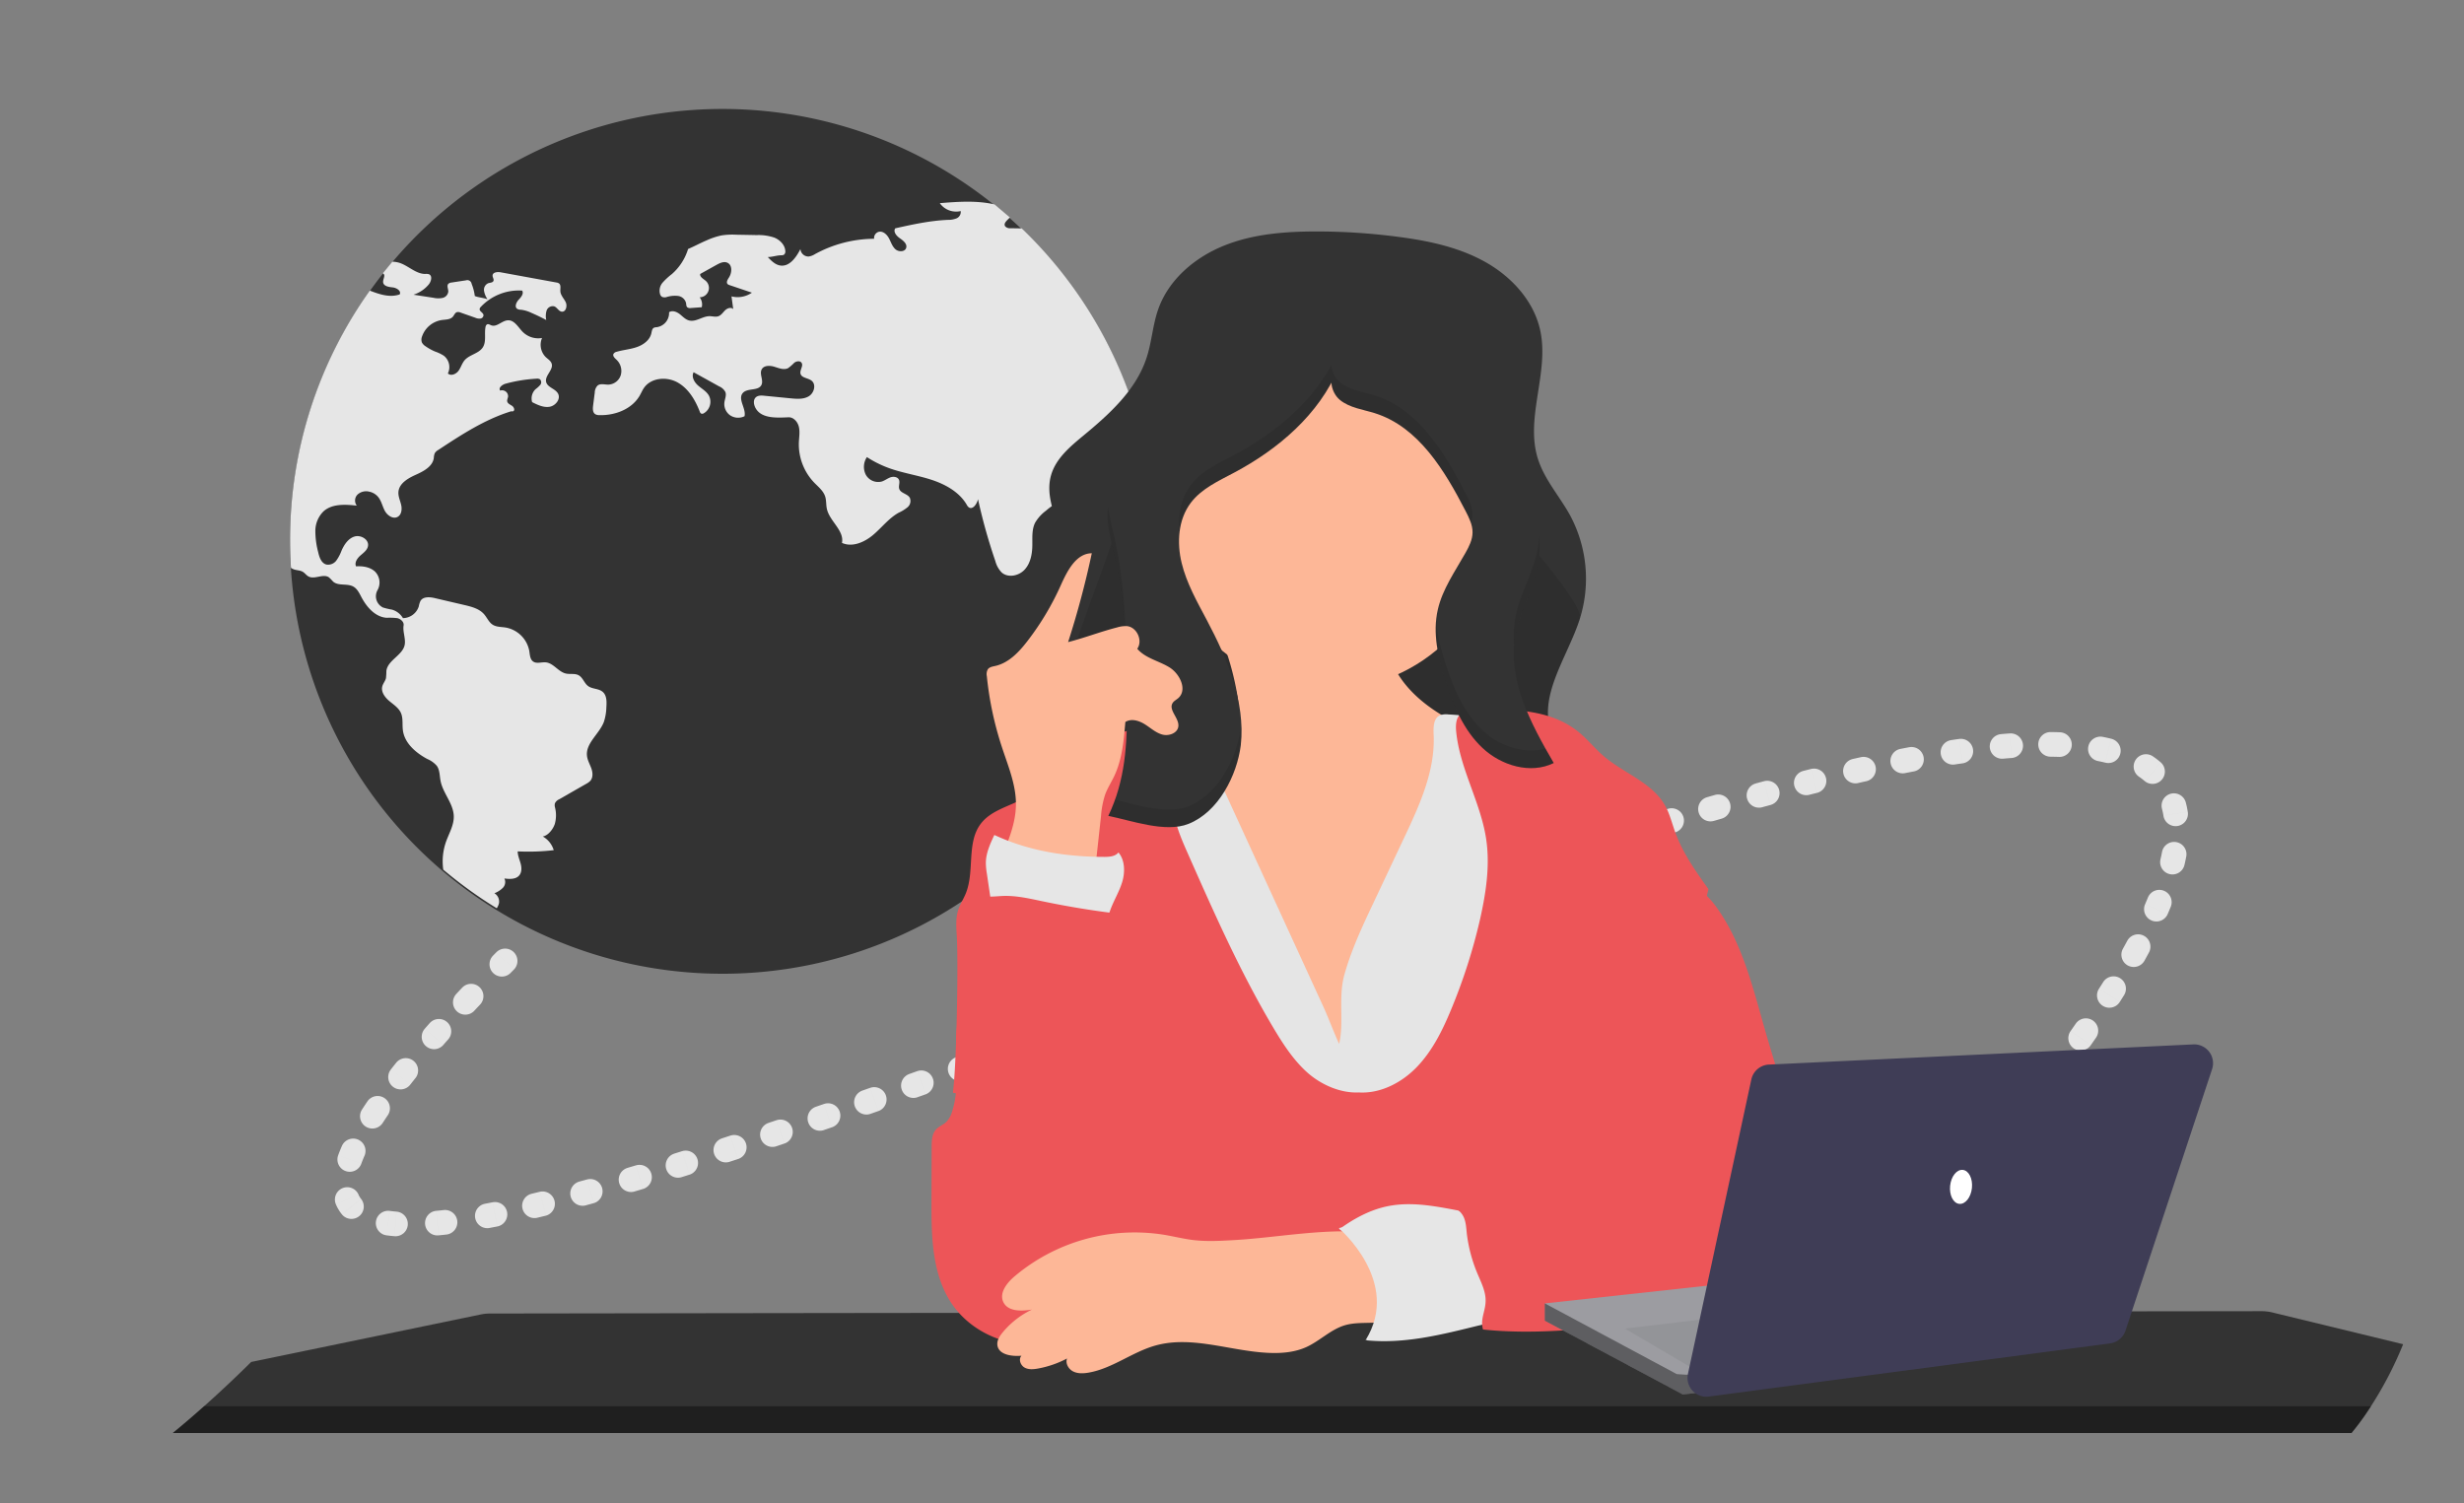
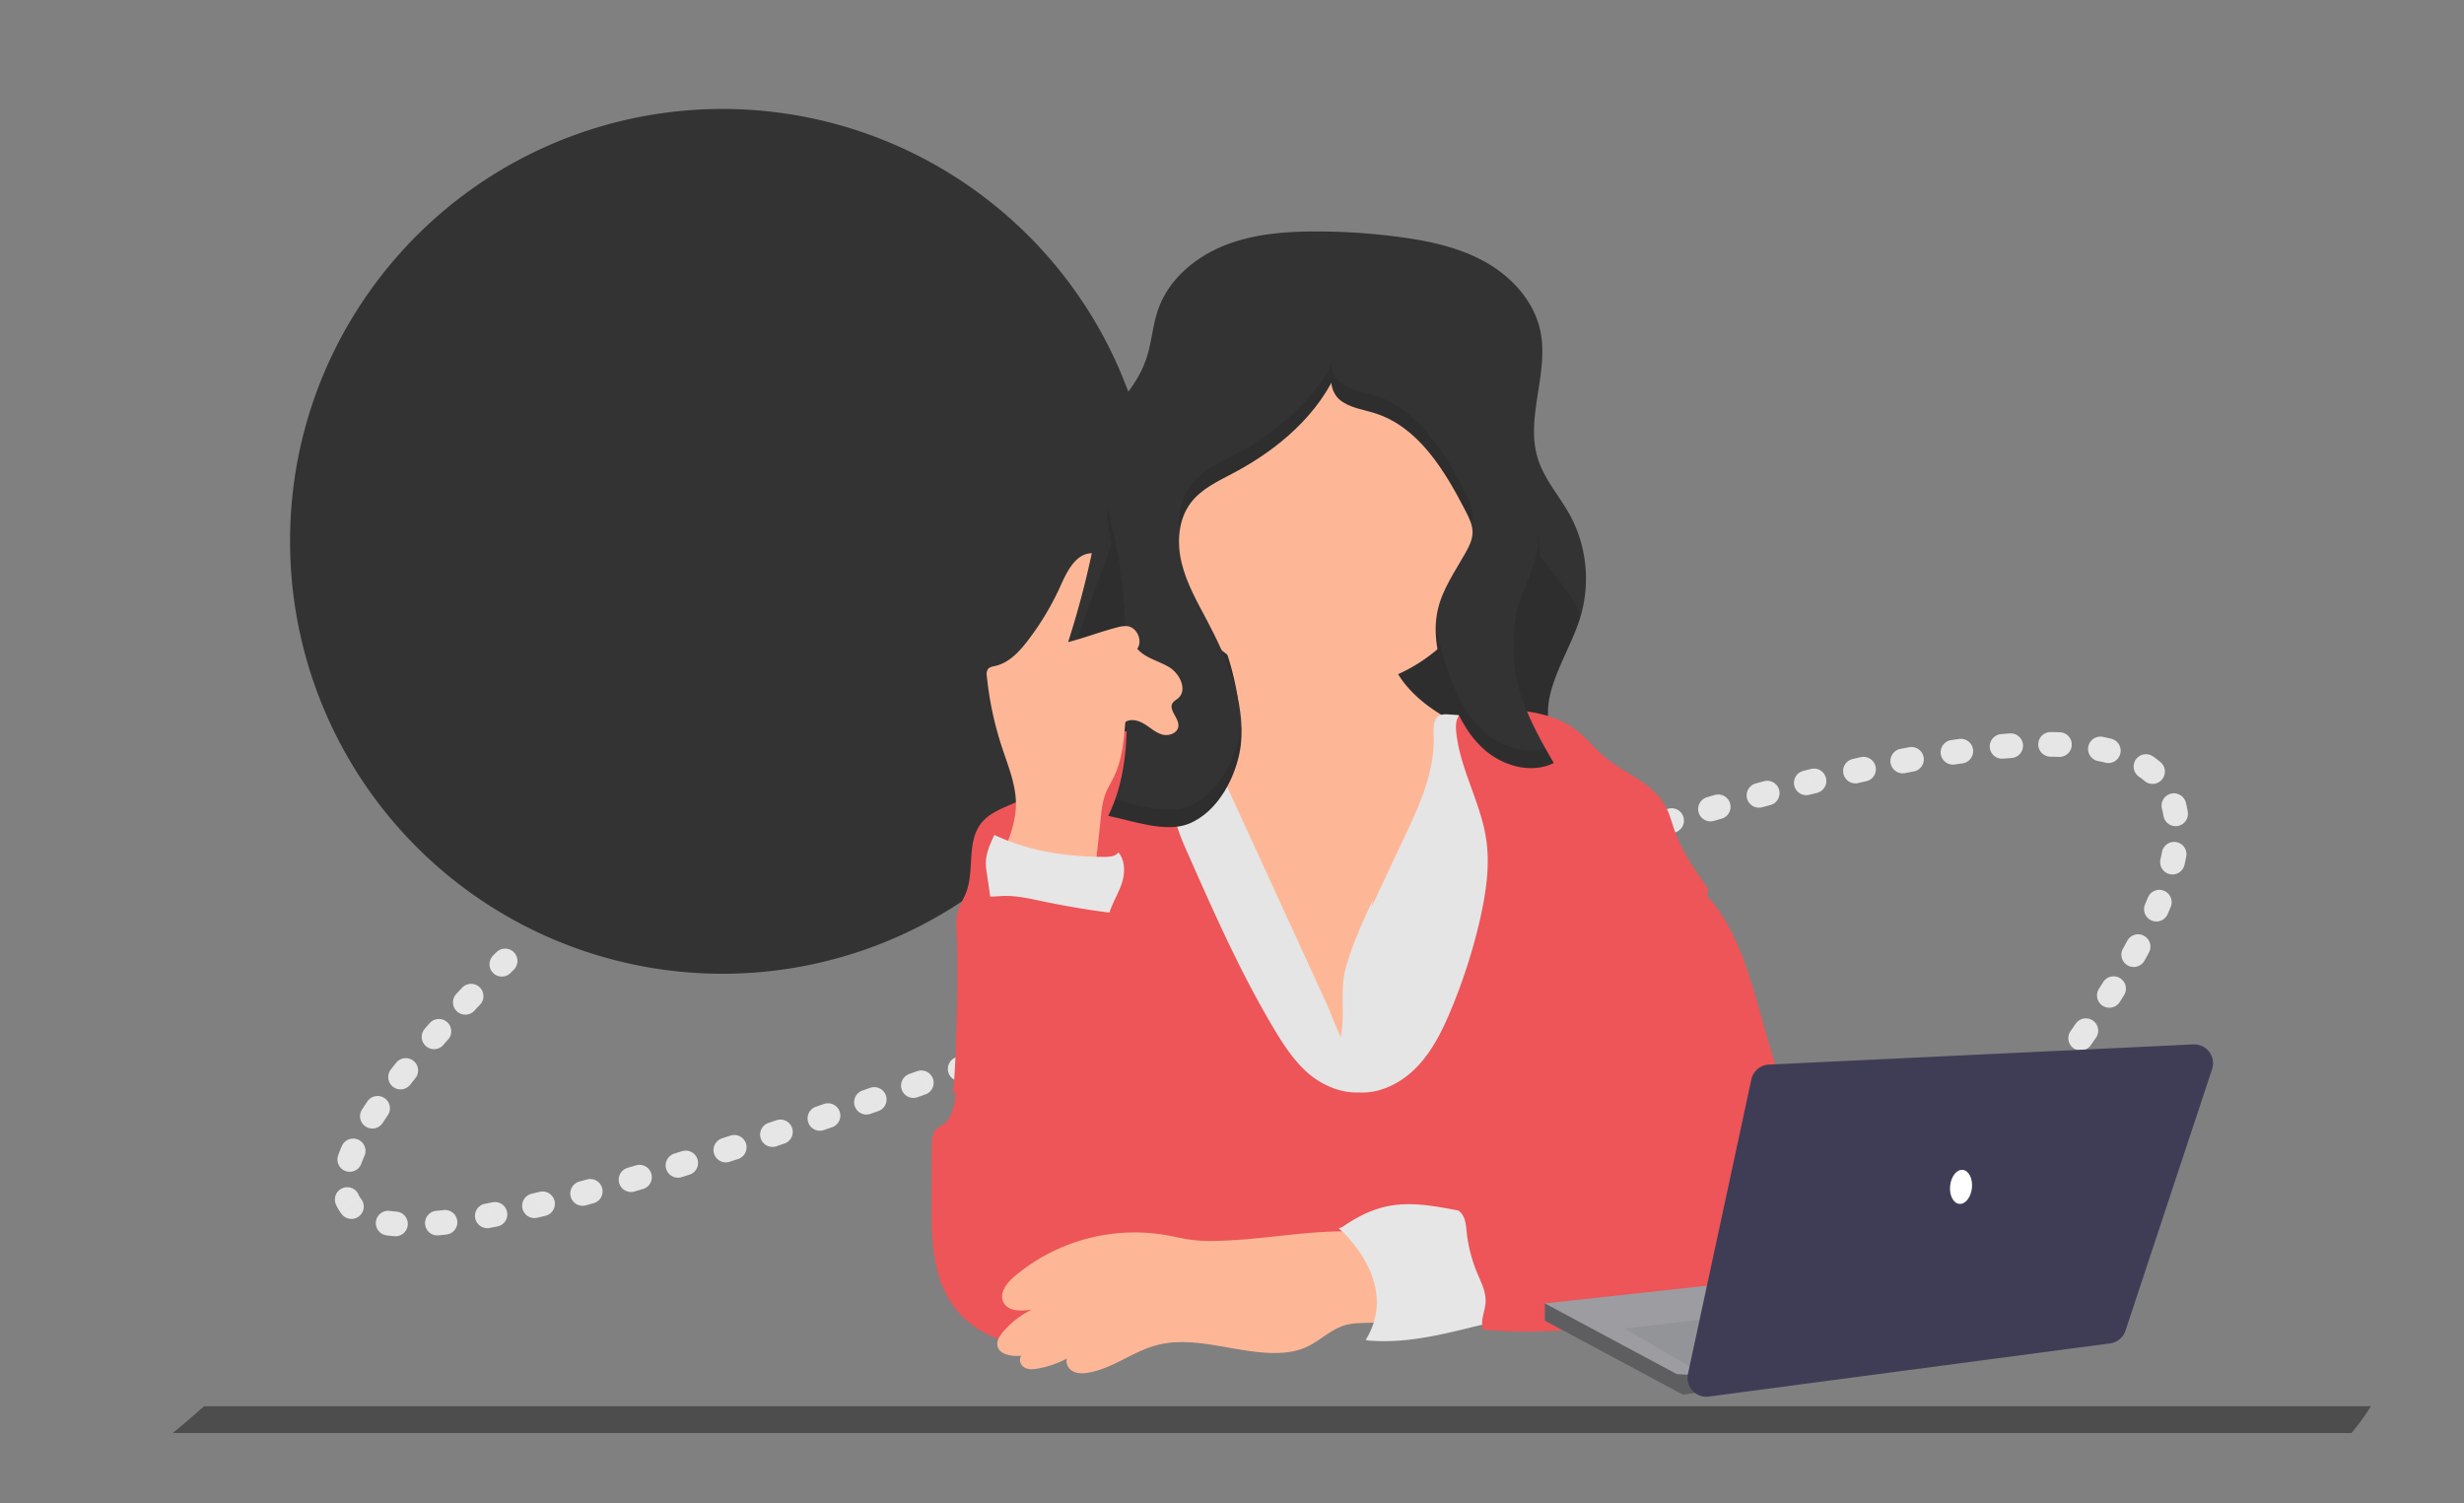
<svg xmlns="http://www.w3.org/2000/svg" width="600" height="366" fill="none">
  <rect width="100%" height="100%" fill="#808080" stroke="none" />
  <g clip-path="url(#clip0)">
    <path d="M281.223 131.822v.63c-.015 1.583-.06 3.159-.136 4.727a105.29 105.29 0 01-104.469 99.94A105.292 105.292 0 0170.636 131.822a104.768 104.768 0 0119.361-60.861 95.851 95.851 0 013.152-4.219 105.314 105.314 0 01155.648-10.93 105.003 105.003 0 0132.06 67.157c.244 2.922.366 5.873.366 8.853z" fill="#333" />
-     <path d="M93.21 66.558c.051.022.1.05.143.086.567.465-.144 1.36-.057 2.096.1.944 1.364 1.152 2.32 1.245.955.1 2.161.865 1.709 1.71-2.4.822-4.827.014-7.276-.923a104.346 104.346 0 00-19.413 60.781c0 2.261.072 4.502.216 6.724.2.146.42.264.653.351.718.272 1.552.222 2.212.608.525.308.877.851 1.4 1.137 1.502.816 3.585-.751 4.985.222.362.328.705.677 1.027 1.044 1.293 1.116 3.419.365 4.913 1.202.962.537 1.458 1.61 1.975 2.583 1.285 2.432 3.368 4.821 6.119 5.014a16.48 16.48 0 012.6.086c.847.193 1.68.93 1.544 1.781-.237 1.466.488 3.069.294 4.535-.352 2.683-4.165 3.856-4.488 6.538a16.08 16.08 0 01-.1 1.767c-.173.701-.705 1.274-.892 1.975-.359 1.323.597 2.646 1.638 3.533 1.049.895 2.298 1.667 2.873 2.912.603 1.323.309 2.861.503 4.299.43 3.14 3.153 5.465 5.954 6.967a6.232 6.232 0 012.327 1.688c.718 1.038.646 2.404.89 3.641.589 3.026 3.146 5.523 3.218 8.606.05 2.196-1.171 4.185-1.904 6.252a14.383 14.383 0 00-.653 6.753 106.114 106.114 0 0013.021 9.406c.249-.366.431-.773.539-1.202a2.374 2.374 0 00-1.114-2.46 5.917 5.917 0 002.062-1.317 2.006 2.006 0 00.373-2.274c1.264.157 2.765.236 3.598-.73.668-.772.625-1.931.359-2.911-.265-.987-.711-1.939-.718-2.962 2.929.142 5.864.044 8.777-.293a5.682 5.682 0 00-2.672-3.334c1.322-.221 2.521-1.795 2.937-3.061a7.756 7.756 0 00.058-3.956 2.09 2.09 0 01-.043-1.03 2.031 2.031 0 011.048-1.009c2.184-1.251 4.367-2.501 6.55-3.748.39-.196.744-.454 1.049-.765.682-.809.582-2.018.23-3.012-.352-.994-.912-1.931-1.049-2.976-.402-3.126 2.959-5.372 4.094-8.319.386-1.177.594-2.404.618-3.641.093-1.331.1-2.869-.92-3.72-.983-.822-2.513-.636-3.54-1.402-.941-.701-1.264-2.053-2.291-2.618-.934-.515-2.098-.186-3.139-.429-1.824-.422-2.973-2.518-4.841-2.711-1.048-.115-2.241.4-3.102-.208-.762-.543-.79-1.623-.934-2.539a7.087 7.087 0 00-1.969-3.766 7.135 7.135 0 00-3.777-1.971c-1.084-.172-2.262-.107-3.189-.701-.933-.601-1.357-1.724-2.097-2.561-1.178-1.338-3.045-1.817-4.79-2.225-2.37-.55-4.738-1.104-7.103-1.659-1.257-.301-2.88-.458-3.563.644a4.83 4.83 0 00-.416 1.323 4.104 4.104 0 01-1.462 2.068 4.13 4.13 0 01-2.402.822 4.567 4.567 0 00-2.686-2.075 16.852 16.852 0 01-2.184-.515 3.047 3.047 0 01-1.696-3.055c.044-.412.171-.811.375-1.172a3.782 3.782 0 00-.654-4.557c-1.206-1.08-2.951-1.345-4.575-1.237-.423-.923.288-1.96 1.049-2.633.768-.665 1.695-1.323 1.86-2.325.266-1.573-1.752-2.768-3.282-2.303-1.53.472-2.507 1.953-3.153 3.412a10.27 10.27 0 01-1.271 2.425 2.503 2.503 0 01-2.413.987c-1.264-.322-1.746-1.817-2.026-3.076a19.974 19.974 0 01-.675-5.157 6.72 6.72 0 011.954-4.693c2.09-1.917 5.307-1.731 8.13-1.423a2.06 2.06 0 01.215-2.719 3.099 3.099 0 011.322-.69 3.104 3.104 0 011.494.004 3.862 3.862 0 012.176 1.294c.804.973 1.034 2.297 1.637 3.398.61 1.109 1.975 2.053 3.089 1.46.97-.515 1.12-1.846.883-2.912-.244-1.059-.754-2.096-.668-3.183.165-2.067 2.327-3.319 4.23-4.17 1.904-.852 4.08-2.003 4.381-4.063a3.8 3.8 0 01.23-1.174 2.3 2.3 0 01.855-.801c5.552-3.655 11.204-7.361 17.553-9.356.33-.108.366.007.704-.072.474-.272.158-1.023-.295-1.323-.452-.3-1.056-.537-1.17-1.066-.079-.386.15-.773.208-1.166a1.447 1.447 0 00-.566-1.244 1.466 1.466 0 00-1.352-.23c-.51-.672.496-1.452 1.315-1.68a36.021 36.021 0 017.505-1.217 1.34 1.34 0 01.854.143 1.009 1.009 0 01.065 1.388c-.345.382-.728.73-1.142 1.037a3.117 3.117 0 00-.819 3.14c1.329.673 2.766 1.367 4.238 1.13 1.465-.235 2.765-1.88 2.075-3.19-.639-1.223-2.571-1.502-2.901-2.84-.388-1.566 1.838-2.96 1.336-4.492-.216-.672-.891-1.073-1.408-1.552a4.215 4.215 0 01-.926-4.678 5.357 5.357 0 01-4.683-1.46c-1.121-1.123-2.011-2.904-3.606-2.847-1.457.043-2.714 1.739-4.079 1.224-.338-.13-.689-.387-1.013-.236a.842.842 0 00-.38.622c-.345 1.652.251 3.534-.654 4.964-.984 1.553-3.26 1.767-4.453 3.17-.646.758-.897 1.78-1.494 2.582-.596.8-1.853 1.316-2.571.615a3.518 3.518 0 00-.962-4.292 9.277 9.277 0 00-2.126-1.03 12.602 12.602 0 01-2.377-1.316 2.348 2.348 0 01-.869-.93 2.13 2.13 0 01.057-1.474 6.023 6.023 0 011.85-2.646 6.054 6.054 0 012.955-1.317c.948-.129 2.054-.086 2.686-.808.33-.38.503-.959.991-1.109a1.45 1.45 0 01.912.107l3.548 1.245c.395.18.832.252 1.264.207a.846.846 0 00.74-.894c-.115-.586-1.02-.865-.934-1.459a.925.925 0 01.295-.5 12.695 12.695 0 014.586-3.1 12.74 12.74 0 015.476-.856c.445.736-.259 1.602-.855 2.224-.589.63-1.063 1.745-.345 2.225a1.9 1.9 0 00.941.214 8.228 8.228 0 012.514.759 47.95 47.95 0 013.613 1.745 4.511 4.511 0 01.086-2.318 1.577 1.577 0 011.867-1.008c.704.272 1.063 1.202 1.817 1.287.999.115 1.394-1.359.977-2.274-.417-.916-1.25-1.674-1.314-2.683-.051-.672.208-1.51-.331-1.917a1.428 1.428 0 00-.639-.229c-4.51-.823-9.023-1.648-13.538-2.475-.804-.15-1.961-.036-1.997.773-.021.458.388.908.209 1.323-.194.444-.826.408-1.286.565a1.74 1.74 0 00-1.006 1.838c.123.744.413 1.451.848 2.068-.883-.365-2.212-.43-3.096-.801a11.824 11.824 0 00-.775-2.969 1.053 1.053 0 00-1.372-.844c-1.163.179-2.327.35-3.49.53a1.355 1.355 0 00-.798.307c-.452.48-.007 1.245-.021 1.903a1.791 1.791 0 01-1.386 1.538 5.244 5.244 0 01-2.212-.029l-4.884-.751a7.997 7.997 0 003.691-2.46c.647-.76.991-2.175.058-2.533a2.24 2.24 0 00-.848-.064c-2.212.014-3.957-1.825-6.025-2.604a5.945 5.945 0 00-2.033-.372l-2.313 2.825zm187.877 70.528a2.594 2.594 0 01-2.193 1.04c-2.242-.194-3.188-3.428-5.409-3.794a.862.862 0 00-.587.057c-.33.179-.387.624-.408.997-.093 1.85-.172 3.772.551 5.479 1.053 2.496 3.783 4.59 3.21 7.237-3.081-1.427-4.685-4.891-5.409-8.212-.731-3.321-.845-6.806-2.149-9.947-.996 1.269-3.074.222-3.976-1.112-.86-1.262-1.39-2.725-2.221-4.009-.831-1.277-2.106-2.424-3.625-2.496-1.598-.072-2.988 1.026-4.205 2.066a9.722 9.722 0 00-2.615 2.911c-.853 1.722-.631 3.744-.674 5.659-.043 2.065-.48 4.253-1.891 5.773-1.411 1.514-4.012 2.044-5.567.674a6.285 6.285 0 01-1.554-2.804 136.616 136.616 0 01-4.213-15.046c-.257 1.162-1.282 2.661-2.256 1.979a2.004 2.004 0 01-.516-.674c-1.82-3.077-5.18-4.927-8.583-6.039-3.395-1.104-6.97-1.62-10.33-2.84a26.381 26.381 0 01-5.366-2.675 4.242 4.242 0 00-.258 4.318 3.459 3.459 0 003.883 1.628c.745-.244 1.376-.761 2.113-1.019.738-.251 1.734-.129 2.057.588.315.682-.158 1.506.078 2.224.351 1.083 1.992 1.169 2.565 2.158a2.001 2.001 0 01-.537 2.31 9.696 9.696 0 01-2.164 1.334c-2.407 1.341-4.119 3.629-6.225 5.407-2.107 1.786-5.08 3.084-7.587 1.944.595-3.034-3.009-5.257-3.675-8.277-.222-.996-.108-2.051-.416-3.019-.451-1.406-1.698-2.367-2.715-3.428a13.476 13.476 0 01-3.689-9.79c.057-1.248.286-2.517 0-3.736-.28-1.212-1.29-2.388-2.536-2.338-2.845.129-6.434.344-7.924-2.087-.537-.868-.766-2.137.007-2.804.545-.466 1.347-.424 2.056-.352 2.142.208 4.277.423 6.419.631 1.498.144 3.117.266 4.406-.516 1.29-.782 1.849-2.869.652-3.794-.867-.674-2.428-.638-2.686-1.707-.208-.896.781-1.907.243-2.66-.379-.531-1.239-.388-1.762.014-.457.474-.953.908-1.483 1.298-1.025.53-2.242.021-3.346-.323-1.103-.344-2.579-.373-3.109.653-.602 1.14.523 2.646-.064 3.794-.788 1.513-3.439.652-4.542 1.958-1.261 1.491.859 3.729.437 5.637a3.512 3.512 0 01-3.461-.194 3.35 3.35 0 01-1.447-3.127c.101-.86.552-1.743.251-2.553a2.976 2.976 0 00-1.512-1.384 2013.648 2013.648 0 00-6.232-3.45c-.581 1.076.15 2.403 1.067 3.213.91.803 2.056 1.413 2.658 2.474a3.257 3.257 0 01-1.218 4.289.75.75 0 01-.623.108.86.86 0 01-.401-.538c-1.096-2.819-2.751-5.594-5.388-7.064-2.643-1.478-6.433-1.17-8.167 1.305-.408.588-.687 1.262-1.046 1.886-1.898 3.306-5.982 4.87-9.793 4.769a1.88 1.88 0 01-1.067-.251c-.617-.423-.588-1.326-.495-2.072.136-1.055.265-2.102.401-3.156a2.532 2.532 0 01.695-1.728c.71-.56 1.727-.208 2.63-.223a3.31 3.31 0 003.016-2.33 3.75 3.75 0 00-1.046-3.73c-.409-.387-.96-.875-.745-1.398a1.164 1.164 0 01.809-.546c1.612-.466 3.324-.588 4.908-1.147 1.59-.552 3.13-1.685 3.51-3.328.115-.502.165-1.111.616-1.362a2 2 0 01.716-.144 3.487 3.487 0 002.988-3.636c.759-.53 1.827-.136 2.565.43.73.567 1.382 1.313 2.278 1.557 1.669.459 3.281-1.026 5.015-1.033.73 0 1.482.258 2.163.007.695-.25 1.11-.94 1.641-1.449.537-.516 1.468-.824 1.963-.272-.144-1.04-.28-2.073-.423-3.106a6.09 6.09 0 004.965-.903l-5.409-1.83a1.166 1.166 0 01-.509-.272c-.394-.423 0-1.083.315-1.563.767-1.155.896-3.055-.365-3.629-.86-.395-1.841.079-2.665.538-1.318.731-2.636 1.47-3.955 2.202-.121.753.796 1.183 1.362 1.685a2.289 2.289 0 01-.204 3.58 2.28 2.28 0 01-1.287.415 2.86 2.86 0 01.509 2.417l-2.658.193a1.142 1.142 0 01-.859-.172c-.287-.25-.244-.696-.316-1.068a2.304 2.304 0 00-1.948-1.7 6.718 6.718 0 00-2.715.25c-.382.136-.8.125-1.175-.028a1.173 1.173 0 01-.459-.588 3.006 3.006 0 01.602-2.883 16.496 16.496 0 012.264-2.087 13.22 13.22 0 003.933-6.096c1.461-.617 2.973-1.449 4.442-2.066a17.709 17.709 0 013.689-1.24 17.409 17.409 0 013.618-.172c1.648.028 3.302.057 4.95.093a11.9 11.9 0 014.334.624c1.354.56 2.551 1.771 2.644 3.234a1 1 0 01-.322.911 1.164 1.164 0 01-.624.143c-1.368.044-1.948.388-3.317.438.867.925 1.842 1.9 3.102 2.066 2.221.286 3.819-2.016 4.843-4.017a1.956 1.956 0 002.042 1.814 4.109 4.109 0 001.54-.602 30.276 30.276 0 0114.364-3.715 1.553 1.553 0 011.182-1.707c1.025-.2 1.942.682 2.436 1.6.487.918.795 1.98 1.583 2.668.781.688 2.293.652 2.601-.337.301-.954-.695-1.772-1.519-2.338-.831-.56-1.698-1.6-1.139-2.432 4.212-.94 8.461-1.872 12.781-2.058a5.433 5.433 0 002.149-.373 1.677 1.677 0 001.003-1.771 4.878 4.878 0 01-5.087-1.922c4.435-.366 9.077-.689 13.34.308l3.732 3.17c-.709.738-1.655 1.434-1.139 2.173a1.587 1.587 0 001.311.452c.903.014 1.805.036 2.701.036a105.186 105.186 0 0132.066 67.243c-1.504-.057-2.887 1.85-2.693 3.514.229 1.929 1.619 3.478 2.614 5.142.165.271.314.551.445.839l-.136 4.734z" fill="#E6E6E6" />
    <g clip-path="url(#clip1)">
-       <path d="M585.181 327.338a90.248 90.248 0 01-7.834 15.088 65.122 65.122 0 01-4.745 6.536H42.072c.477-.373 3.28-2.644 7.638-6.536a302.808 302.808 0 0011.458-10.771l55.917-11.57a10.868 10.868 0 012.196-.225l59.611-.086h.062l29.527-.038h.067l24.92-.029h33.021l68.467-.095h29.46l11.758-.134h3.886l34.201-.048h16.174l39.504-.053h11.763l37.418-.052 31.584-.039c.879.001 1.756.105 2.611.311l31.866 7.741z" fill="#333" />
      <path d="M487.316 282.907a3 3 0 01-4.632-3.814l4.632 3.814zm-366.451-51.014a2.999 2.999 0 014.242-.028 2.999 2.999 0 01.028 4.242l-4.27-4.214zm3.477 5.02a3 3 0 01-4.279-4.207l4.279 4.207zm-11.808 3.608a3 3 0 014.366 4.116l-4.366-4.116zm2.983 5.59a3 3 0 11-4.385-4.095l4.385 4.095zm-10.883 3.038a3 3 0 114.49 3.98l-4.49-3.98zm3.315 5.314a3 3 0 01-4.514-3.953l4.514 3.953zm-11.478 4.334a3 3 0 114.683 3.751l-4.683-3.751zm3.45 5.305a3 3 0 11-4.722-3.701l4.723 3.701zm-10.454 4.102a3 3 0 114.963 3.372l-4.963-3.372zm3.727 5.235a3 3 0 11-5.04-3.256l5.04 3.256zm-9.956 5.663a3 3 0 115.497 2.403l-5.497-2.403zm4.752 4.259a3 3 0 11-5.64-2.047l5.64 2.047zm-6.197 9.913a2.999 2.999 0 115.523-2.344l-5.523 2.344zm6.128-1.332a3 3 0 01-4.681 3.754l4.68-3.754zm6.186 8.878a3 3 0 01.803-5.946l-.803 5.946zm2.439-5.772a3 3 0 01-.48 5.981l.48-5.981zm10.231 5.779a2.999 2.999 0 11-.555-5.974l.555 5.974zm1.257-6.16a3 3 0 01.668 5.963l-.668-5.963zm11.182 4.357a3 3 0 01-1.102-5.898l1.102 5.898zm.712-6.246a3 3 0 111.158 5.887l-1.158-5.887zm10.912 3.757a2.998 2.998 0 01-3.611-2.225 2.999 2.999 0 012.225-3.612l1.386 5.837zm.633-6.324a3.001 3.001 0 011.424 5.829l-1.424-5.829zm11.214 3.297a3 3 0 11-1.572-5.79l1.572 5.79zm.319-6.308a3.001 3.001 0 011.596 5.784l-1.596-5.784zm11.509 2.947a3 3 0 11-1.702-5.754l1.702 5.754zm.328-6.358a3 3 0 111.72 5.748l-1.72-5.748zm11.132 2.865a3 3 0 01-1.792-5.726l1.792 5.726zm.114-6.325a3 3 0 011.805 5.722l-1.805-5.722zm11.623 2.568a3 3 0 11-1.863-5.703l1.863 5.703zm.112-6.35a3 3 0 111.872 5.7l-1.872-5.7zm11.229 2.586a2.999 2.999 0 11-1.915-5.686l1.915 5.686zm-.018-6.326a3 3 0 111.922 5.683l-1.922-5.683zm11.596 2.378a3 3 0 01-1.957-5.672l1.957 5.672zm.001-6.348a3 3 0 111.962 5.67l-1.962-5.67zm11.359 2.393a3 3 0 11-1.988-5.661l1.988 5.661zm-.104-6.323a3 3 0 111.992 5.66l-1.992-5.66zm11.538 2.28a2.999 2.999 0 11-2.012-5.652l2.012 5.652zm-.086-6.339a3 3 0 012.015 5.652l-2.015-5.652zm11.505 2.254a3 3 0 11-2.03-5.646l2.03 5.646zm-.155-6.321a3 3 0 012.032 5.646l-2.032-5.646zm11.492 2.231a3 3 0 11-2.042-5.642l2.042 5.642zm-.139-6.331a3 3 0 112.044 5.641l-2.044-5.641zm11.592 2.175a2.999 2.999 0 11-2.049-5.639l2.049 5.639zm-.175-6.32a3 3 0 012.051 5.639l-2.051-5.639zm11.472 2.209a3 3 0 11-2.053-5.638l2.053 5.638zm-.161-6.327a3 3 0 112.054 5.638l-2.054-5.638zm11.549 2.179a3 3 0 01-2.053-5.638l2.053 5.638zm-.148-6.331a3.001 3.001 0 012.053 5.638l-2.053-5.638zm11.508 2.199a3 3 0 11-2.048-5.64l2.048 5.64zm-.157-6.327a3 3 0 012.048 5.64l-2.048-5.64zm11.512 2.21a3 3 0 11-2.04-5.642l2.04 5.642zm-.145-6.327a3 3 0 112.039 5.643l-2.039-5.643zm11.52 2.226a3 3 0 11-2.029-5.646l2.029 5.646zm-.126-6.33a3 3 0 012.027 5.648l-2.027-5.648zm11.518 2.255a3 3 0 01-2.012-5.653l2.012 5.653zm-.114-6.328a3 3 0 012.01 5.653l-2.01-5.653zm11.463 2.308a3 3 0 11-1.993-5.659l1.993 5.659zm-.104-6.324a3 3 0 011.989 5.661l-1.989-5.661zm11.556 2.319a3 3 0 01-1.968-5.668l1.968 5.668zm-.056-6.331a3 3 0 111.964 5.669l-1.964-5.669zm11.455 2.406a3 3 0 11-1.938-5.679l1.938 5.679zm-.045-6.324a3 3 0 111.933 5.68l-1.933-5.68zm11.472 2.463a3 3 0 01-1.903-5.691l1.903 5.691zm.035-6.337a2.999 2.999 0 111.896 5.692l-1.896-5.692zm11.476 2.535a3 3 0 01-1.859-5.705l1.859 5.705zm.048-6.325a3 3 0 111.852 5.707l-1.852-5.707zm11.304 2.678a3 3 0 11-1.809-5.721l1.809 5.721zm.166-6.344a3 3 0 011.8 5.724l-1.8-5.724zm11.515 2.717a3 3 0 11-1.748-5.74l1.748 5.74zm.182-6.325a3 3 0 111.736 5.743l-1.736-5.743zm11.2 2.936a3 3 0 01-1.675-5.762l1.675 5.762zm.239-6.316a3 3 0 011.662 5.765l-1.662-5.765zm11.54 2.988a3 3 0 11-1.584-5.787l1.584 5.787zm.373-6.319a3 3 0 111.567 5.791l-1.567-5.791zm11.077 3.298a3 3 0 11-1.474-5.817l1.474 5.817zm.415-6.292a3 3 0 011.454 5.822l-1.454-5.822zm11.48 3.427a3 3 0 01-1.33-5.851l1.33 5.851zm.649-6.296a3 3 0 111.302 5.857l-1.302-5.857zm10.776 3.875a3 3 0 01-1.149-5.889l1.149 5.889zm.967-6.294a3 3 0 111.11 5.896l-1.11-5.896zm11.135 4.194a3 3 0 01-.888-5.934l.888 5.934zm1.083-6.22a3 3 0 01.837 5.941l-.837-5.941zm10.689 4.808a3 3 0 11-.516-5.978l.516 5.978zm1.596-6.146a3 3 0 11.434 5.984l-.434-5.984zm9.883 5.662a3 3 0 01.061-5.999l-.061 5.999zm2.343-5.948a2.999 2.999 0 11-.209 5.996l.209-5.996zm9.28 7.009a3 3 0 011.159-5.887l-1.159 5.887zm3.187-5.441a3 3 0 11-1.42 5.829l1.42-5.829zm6.815 9.266a3 3 0 113.392-4.949l-3.392 4.949zm5.315-3.47a3.002 3.002 0 01-3.924 4.54l3.924-4.54zm.271 11.302a3 3 0 115.802-1.527l-5.802 1.527zm6.265.688a3 3 0 11-5.926.936l5.926-.936zm-6.262 9.791a3 3 0 015.896 1.113l-5.896-1.113zm5.462 3.16a3 3 0 11-5.842-1.368l5.842 1.368zm-8.898 7.937a3 3 0 115.554 2.271l-5.554-2.271zm4.816 4.025a3 3 0 01-5.507-2.382l5.507 2.382zm-9.848 6.515a2.999 2.999 0 115.284 2.841l-5.284-2.841zm4.195 4.833a3 3 0 11-5.244-2.917l5.244 2.917zm-10.066 5.231a2.999 2.999 0 115.088 3.179l-5.088-3.179zm4.039 4.842a3 3 0 01-5.061-3.223l5.061 3.223zm-10.715 5.277a3 3 0 114.934 3.414l-4.934-3.414zm3.669 5.229a3 3 0 11-4.91-3.448l4.91 3.448zm-10.611 4.436a3 3 0 114.816 3.578l-4.816-3.578zm3.671 5.112a3 3 0 11-4.799-3.601l4.799 3.601zm-10.798 4.216a3.001 3.001 0 014.722 3.702l-4.722-3.702zm3.435 5.336a3 3 0 11-4.707-3.72l4.707 3.72zm-11.431 4.623a3 3 0 114.638 3.807l-4.638-3.807zm-358.255-42.127l-.793.806-4.279-4.207.802-.813 4.27 4.214zm-8.235 8.53c-.467.495-.928.986-1.383 1.474l-4.385-4.095c.461-.495.929-.993 1.402-1.495l4.366 4.116zm-7.776 8.492c-.397.448-.789.893-1.175 1.334l-4.514-3.953c.394-.45.794-.904 1.199-1.361l4.49 3.98zm-7.97 9.419c-.421.525-.831 1.043-1.232 1.554l-4.723-3.701c.415-.529.839-1.063 1.272-1.604l4.683 3.751zm-6.724 9.028a98.306 98.306 0 00-1.236 1.863l-5.04-3.256c.42-.648.857-1.308 1.313-1.979l4.963 3.372zm-5.695 9.929c-.283.648-.53 1.266-.745 1.856l-5.64-2.047a37.27 37.27 0 01.888-2.212l5.497 2.403zm-1.419 9.425c.157.369.358.704.605 1.012l-4.681 3.754a10.284 10.284 0 01-1.447-2.422l5.523-2.344zm7.594 3.944c.52.07 1.065.129 1.636.174l-.48 5.981a36.358 36.358 0 01-1.96-.209l.804-5.946zm11.312-.021a96.364 96.364 0 001.812-.186l.668 5.963c-.652.073-1.294.139-1.925.197l-.555-5.974zm11.892-1.727c.597-.112 1.202-.228 1.814-.348l1.158 5.887c-.63.124-1.253.243-1.87.359l-1.102-5.898zm11.34-2.428c.667-.159 1.34-.321 2.019-.487l1.424 5.829c-.691.169-1.377.334-2.057.495l-1.386-5.837zm11.661-2.98c.626-.17 1.256-.343 1.891-.518l1.596 5.784c-.642.177-1.28.352-1.915.524l-1.572-5.79zm11.698-3.325c.673-.199 1.35-.4 2.03-.604l1.72 5.748c-.687.206-1.369.409-2.048.61l-1.702-5.754zm11.37-3.465l1.906-.599 1.805 5.722c-.642.203-1.282.404-1.919.603l-1.792-5.726zm11.666-3.734l1.975-.647 1.872 5.7-1.984.65-1.863-5.703zm11.289-3.747l1.897-.64 1.922 5.683c-.636.216-1.271.43-1.904.643l-1.915-5.686zm11.536-3.934l1.958-.676 1.962 5.67-1.963.678-1.957-5.672zm11.329-3.944l1.884-.662 1.992 5.66-1.888.663-1.988-5.661zm11.41-4.034l1.926-.687 2.015 5.652-1.929.687-2.012-5.652zm11.401-4.079l1.875-.675 2.032 5.646-1.877.675-2.03-5.646zm11.325-4.086l1.903-.689 2.044 5.641-1.905.69-2.042-5.642zm11.446-4.153l1.874-.681 2.051 5.639-1.876.681-2.049-5.639zm11.293-4.11l1.892-.689 2.054 5.638-1.893.689-2.053-5.638zm11.388-4.148l1.905-.693 2.053 5.638-1.905.693-2.053-5.638zm11.365-4.134l1.891-.687 2.048 5.64-1.891.687-2.048-5.64zm11.363-4.119l1.895-.685 2.039 5.643-1.894.684-2.04-5.642zm11.386-4.105l1.903-.684 2.027 5.648-1.901.682-2.029-5.646zm11.409-4.082l1.898-.675 2.01 5.653-1.896.675-2.012-5.653zm11.368-4.026l1.889-.665 1.989 5.661-1.885.663-1.993-5.659zm11.477-4.014l1.912-.663 1.964 5.669-1.908.662-1.968-5.668zm11.429-3.936l1.893-.645 1.933 5.68-1.888.644-1.938-5.679zm11.462-3.873l1.938-.646 1.896 5.692-1.931.645-1.903-5.691zm11.555-3.816l1.907-.62 1.852 5.707-1.9.618-1.859-5.705zm11.402-3.663l1.975-.623 1.8 5.724-1.966.62-1.809-5.721zm11.742-3.646l1.93-.585 1.736 5.743-1.918.582-1.748-5.74zm11.455-3.411a646.33 646.33 0 011.914-.554l1.662 5.765c-.632.182-1.266.366-1.901.551l-1.675-5.762zm11.87-3.353c.655-.179 1.307-.357 1.957-.532l1.567 5.791-1.94.528-1.584-5.787zm11.56-3.051c.632-.16 1.261-.318 1.889-.475l1.454 5.822c-.621.154-1.244.311-1.869.47l-1.474-5.817zm12.039-2.899c.663-.151 1.322-.299 1.979-.445l1.302 5.857c-.647.144-1.298.29-1.951.439l-1.33-5.851zm11.606-2.459c.71-.138 1.415-.273 2.116-.405l1.11 5.896c-.688.129-1.38.262-2.077.398l-1.149-5.889zm12.363-2.145c.662-.099 1.319-.194 1.971-.286l.837 5.941c-.635.09-1.275.183-1.92.279l-.888-5.934zm12.144-1.456c.711-.061 1.415-.117 2.112-.168l.434 5.984c-.669.049-1.346.103-2.03.162l-.516-5.978zm12.056-.505a84.68 84.68 0 012.282.051l-.209 5.996c-.698-.024-1.41-.04-2.134-.048l.061-5.999zm12.721 1.173c.69.136 1.366.284 2.028.446l-1.42 5.829a40.666 40.666 0 00-1.767-.388l1.159-5.887zm12.235 4.763c.673.461 1.315.954 1.923 1.479l-3.924 4.54a15.657 15.657 0 00-1.391-1.07l3.392-4.949zm7.996 11.254c.19.719.344 1.458.463 2.215l-5.926.936a16.503 16.503 0 00-.339-1.624l5.802-1.527zm.097 13.119a47.293 47.293 0 01-.434 2.047l-5.842-1.368c.144-.612.27-1.209.38-1.792l5.896 1.113zm-3.778 12.255c-.237.578-.483 1.163-.738 1.754l-5.507-2.382c.24-.555.47-1.103.691-1.643l5.554 2.271zm-5.302 11.11a158.58 158.58 0 01-1.089 1.992l-5.244-2.917c.36-.646.709-1.285 1.049-1.916l5.284 2.841zm-6.067 10.402c-.344.55-.693 1.105-1.049 1.663l-5.061-3.223c.347-.544.687-1.084 1.022-1.619l5.088 3.179zm-6.83 10.354c-.415.6-.837 1.205-1.265 1.815l-4.91-3.448c.42-.598.833-1.192 1.241-1.781l4.934 3.414zm-7.06 9.829c-.377.509-.759 1.02-1.145 1.534l-4.799-3.601c.38-.506.756-1.01 1.128-1.511l4.816 3.578zm-7.221 9.452c-.425.542-.854 1.087-1.287 1.634l-4.707-3.72c.428-.541.852-1.08 1.272-1.616l4.722 3.702zm-8.08 10.064l-.712.866-4.632-3.814.706-.859 4.638 3.807z" fill="#E6E6E6" />
      <path opacity=".4" d="M49.71 342.426h527.637a65.122 65.122 0 01-4.745 6.536H42.072c.468-.397 3.27-2.668 7.638-6.536z" fill="#000" />
      <path d="M392.033 193.739l-1.06.205-47.911 9.218c-13.916 2.677-28.032 5.369-42.168 4.341-10.24-.746-19.807-3.787-29.646-6.454-5.562-1.511-11.457-2.114-13.343-8.348-2.602-8.606 1.633-21.347 2.63-30.067.955-8.558 1.519-17.331-.181-25.789a46.114 46.114 0 00-1.489-5.613c-1.705-5.063-4.383-10.326-2.936-15.466 1.141-4.078 4.621-6.99 7.877-9.686 6.378-5.259 12.889-11.154 15.419-19.038 1.242-3.825 1.475-7.941 2.812-11.737 2.535-7.22 8.903-12.617 15.988-15.476 7.084-2.86 14.875-3.466 22.519-3.466 6.748 0 13.489.449 20.179 1.343 7.294.956 14.656 2.53 21.067 6.153 6.412 3.624 11.816 9.562 13.31 16.8 2.115 10.236-3.757 21.137-.606 31.077 1.584 5.024 5.251 9.083 7.795 13.683a32.62 32.62 0 012.387 25.339c-3.045 9.452-10.502 19.014-6.683 28.179 2.43 5.828 8.636 8.94 12.961 13.559.385.414.745.828 1.079 1.243z" fill="#333" />
      <path opacity=".1" d="M390.973 192.534v1.41l-47.911 9.218c-13.916 2.677-28.032 5.369-42.168 4.341-10.24-.746-19.807-3.787-29.646-6.454-5.561-1.511-11.457-2.114-13.343-8.348-2.602-8.606 1.633-21.347 2.631-30.067.954-8.558 15.653-39.802 13.954-48.259l87.84 3.825c.592 4.671 23.807 28.116 22.361 32.596-3.046 9.452-10.503 19.014-6.684 28.179 2.435 5.828 8.641 8.94 12.966 13.559z" fill="#000" />
      <path d="M301.224 168.878c.52 2.959.797 6.215-.712 8.797-2.01 3.461-6.392 4.565-10.311 5.349l-13.606 2.726c-.926.186-1.91.396-2.602 1.032-.816.732-1.093 1.889-1.212 2.979-.549 4.934 1.193 9.796 2.783 14.496 3.213 9.519 5.91 19.238 9.972 28.422 4.063 9.185 9.639 17.953 17.597 24.092 7.958 6.138 18.489 9.409 28.233 7.009 8.488-2.09 15.448-8.09 21.449-14.453 4.951-5.259 9.581-10.996 11.983-17.819 1.656-4.685 2.196-9.677 2.716-14.62l2.416-22.738c.377-3.557.625-7.559-1.681-10.289-1.012-1.2-2.387-1.998-3.79-2.739-5.223-2.778-10.722-5.073-15.582-8.42-4.86-3.346-9.171-7.955-10.646-13.673-.883-3.433-.726-7.172-2.23-10.37-1.68-3.586-5.251-6.014-9.07-7.081-3.819-1.066-7.848-.922-11.782-.478-3.934.445-19.096 1.583-20.724 6.024-.873 2.391 2.75 7.521 3.61 9.873a69.106 69.106 0 013.189 11.881z" fill="#FDB797" />
-       <path d="M333.968 220.866l7.977-16.915c3.738-7.927 7.557-16.256 7.161-25.009-.076-1.741-.096-3.916 1.432-4.705a4.092 4.092 0 012.096-.268 84.654 84.654 0 0124.59 4.982c1.533.555 3.103 1.195 4.177 2.419 1.075 1.224 1.509 2.869 1.877 4.447a130.047 130.047 0 012.735 16.193c1.432 13.491.721 27.103 0 40.638l-2.12 41.321a3.948 3.948 0 01-.348 1.703c-.525.956-1.709 1.276-2.774 1.458-4.1.703-8.292.559-12.445.401-29.217-1.109-58.586-2.811-87.611.737.13-4.3.062-8.603-.205-12.909-1.151-18.593-5.963-36.732-10.689-54.747-2.755-10.518-5.423-21.992-.988-31.903a13.667 13.667 0 012.764-4.217c1.885-1.85 4.459-2.825 7.008-3.523a44.535 44.535 0 0113.505-1.53l30.1 65.628c1.375 3.002 2.506 6.163 3.876 9.127 1.232-5.121-.248-11.121 1.232-16.671 1.594-5.762 4.105-11.274 6.65-16.657z" fill="#E5E5E5" />
+       <path d="M333.968 220.866l7.977-16.915c3.738-7.927 7.557-16.256 7.161-25.009-.076-1.741-.096-3.916 1.432-4.705a4.092 4.092 0 012.096-.268 84.654 84.654 0 0124.59 4.982c1.533.555 3.103 1.195 4.177 2.419 1.075 1.224 1.509 2.869 1.877 4.447a130.047 130.047 0 012.735 16.193c1.432 13.491.721 27.103 0 40.638l-2.12 41.321c-.525.956-1.709 1.276-2.774 1.458-4.1.703-8.292.559-12.445.401-29.217-1.109-58.586-2.811-87.611.737.13-4.3.062-8.603-.205-12.909-1.151-18.593-5.963-36.732-10.689-54.747-2.755-10.518-5.423-21.992-.988-31.903a13.667 13.667 0 012.764-4.217c1.885-1.85 4.459-2.825 7.008-3.523a44.535 44.535 0 0113.505-1.53l30.1 65.628c1.375 3.002 2.506 6.163 3.876 9.127 1.232-5.121-.248-11.121 1.232-16.671 1.594-5.762 4.105-11.274 6.65-16.657z" fill="#E5E5E5" />
      <path d="M330.822 266.022c5.385.339 10.617-2.424 14.322-6.33 3.704-3.906 6.148-8.859 8.216-13.865a136.929 136.929 0 007.06-22.045c1.432-6.406 2.449-13.038 1.461-19.53-1.365-8.964-6.43-17.111-7.295-26.138-.148-1.577-.052-3.423 1.213-4.374.783-.588 1.814-.67 2.788-.727 9.004-.535 18.895-.435 25.87 5.288 2.124 1.74 3.848 3.915 5.924 5.708 4.946 4.303 11.935 6.493 15.11 12.206 1.107 1.989 1.637 4.241 2.411 6.383 1.823 5.067 4.979 9.523 8.115 13.907-3.041 12.852-6.535 25.712-9.576 38.564-1.781 7.539-3.576 15.107-6.373 22.327-1.834 4.733-4.139 9.562-3.576 14.629.224 1.994.888 3.902 1.465 5.824a67.019 67.019 0 012.812 20.811l-136.219.335c6.526-9.371 8.441-20.864 7.777-32.267-.32-5.465-1.551-10.963-4.296-15.691-4.326-7.41-11.935-12.239-19.435-16.375-5.251-2.868-10.889 13.272-16.565 11.422.916-6.493 1.336-31.554.954-38.09-.124-2.142-.315-4.341.344-6.387.449-1.401 1.275-2.654 1.833-4.016 2.239-5.455.105-12.431 3.724-17.073 2.501-3.227 6.889-4.145 10.455-6.134 3.661-2.046 6.492-5.259 9.681-8.003a43.033 43.033 0 0122.037-9.854 27.83 27.83 0 014.205 12.431c.244 2.777.067 5.593.454 8.357.53 3.743 2.077 7.257 3.609 10.719 6.383 14.433 12.789 28.91 20.876 42.464 2.287 3.825 4.774 7.65 8.087 10.628 3.313 2.979 8.083 5.106 12.532 4.896z" fill="#ED5558" />
      <path d="M323.618 167.792c22.601 0 40.922-18.348 40.922-40.982s-18.321-40.982-40.922-40.982c-22.601 0-40.922 18.348-40.922 40.982s18.321 40.982 40.922 40.982z" fill="#FDB797" />
      <path d="M302.145 181.423c1.122-10.604-3.28-20.979-8.264-30.402-2.387-4.504-4.946-8.993-6.144-13.941-1.198-4.949-.854-10.552 2.21-14.621 2.607-3.461 6.741-5.33 10.565-7.362 10.794-5.737 20.662-14.171 25.407-25.45-2.683 1.464-1.986 5.829.382 7.755 2.368 1.927 5.595 2.3 8.507 3.218 10.617 3.347 16.985 13.951 22.094 23.857.835 1.616 1.685 3.323 1.675 5.144-.009 1.822-.84 3.438-1.709 4.987-2.521 4.494-5.604 8.811-6.75 13.836-1.313 5.737.071 11.771 1.871 17.398 1.91 5.985 4.445 12.019 9.028 16.312 4.583 4.294 11.691 6.426 17.329 3.653-5.628-9.691-11.457-20.52-9.261-31.506 1.059-5.26 3.909-10.04 5.122-15.271 2.311-9.978-1.537-20.242-5.313-29.766l-11.286-28.423c-1.723-4.346-3.685-8.983-7.638-11.445-2.674-1.66-5.91-2.09-9.042-2.39-10.082-.9-20.528-.603-29.913 3.154-17.1 6.842-27.823 23.71-36.33 40.07-2.549 4.9-5.065 10.107-4.96 15.633.057 3.032.902 5.981 1.59 8.936 2.797 12.029 2.95 24.493 3.093 36.842.11 9.476-.382 18.407-4.521 27.036 5.672 1.129 13.897 4.174 19.511 1.946 7.319-2.897 11.825-11.823 12.747-19.2z" fill="#333" />
      <path opacity=".1" d="M274.384 171.44c.02-1.348.02-2.709 0-4.083-.143-12.349-.296-24.813-3.093-36.842a62.22 62.22 0 01-1.461-7.114 18.696 18.696 0 00-.129 2.481c.058 3.032.903 5.981 1.59 8.936 2.783 11.957 2.955 24.345 3.093 36.622zm99.823-32.41a28.97 28.97 0 00.621-8.52 26.657 26.657 0 01-.621 4.217c-1.213 5.259-4.063 9.997-5.122 15.271a25.339 25.339 0 00-.382 7.066c.076-.928.203-1.85.382-2.764 1.059-5.273 3.909-10.03 5.122-15.27zm-16.002-11.603a6.884 6.884 0 00.372-2.109c0-1.821-.84-3.528-1.675-5.144-5.109-9.906-11.458-20.5-22.094-23.857-2.912-.918-6.135-1.29-8.507-3.217a6.054 6.054 0 01-2.091-4.208c-5.175 9.514-14.064 16.791-23.698 21.902-3.819 2.032-7.958 3.901-10.565 7.362-2.449 3.252-3.16 7.483-2.735 11.575a14.656 14.656 0 012.735-7.272c2.607-3.461 6.741-5.33 10.565-7.362 9.634-5.111 18.523-12.388 23.698-21.902a6.063 6.063 0 002.091 4.207c2.387 1.913 5.595 2.3 8.507 3.218 10.617 3.347 16.985 13.951 22.094 23.857.517.944.953 1.931 1.303 2.95zm2.812 50.424c-4.583-4.302-7.109-10.326-9.028-16.312a47.292 47.292 0 01-2.291-10.38c-.444 4.91.773 9.935 2.291 14.683 1.91 5.985 4.445 12.019 9.028 16.312 4.582 4.294 11.691 6.426 17.329 3.653a254.289 254.289 0 01-2.02-3.533c-5.237 1.477-11.252-.626-15.309-4.423zm-58.872-.731c-.921 7.377-5.428 16.303-12.765 19.219-5.094 2.023-12.345-.301-17.878-1.587a41.74 41.74 0 01-1.633 3.944c5.671 1.129 13.897 4.174 19.511 1.946 7.337-2.916 11.844-11.842 12.765-19.219.19-1.846.225-3.704.105-5.556-.028.416-.071.837-.105 1.253z" fill="#000" />
      <path d="M359.99 295.659c-7.375-1.171-14.861-3.433-22.174-1.912-4.24.879-8.116 2.992-11.639 5.545 1.938 1.554 4.201 2.941 5.432 5.102a20.098 20.098 0 011.71 4.719c.773 2.868 1.551 5.794 1.67 8.777.12 2.984-.477 6.091-2.253 8.496 9.3.918 18.313-1.377 27.383-3.619a7.498 7.498 0 002.898-1.171c1.432-1.129 1.852-3.137 1.862-4.968 0-3.27-.917-6.459-1.848-9.595-1.107-3.763-1.928-7.635-3.041-11.374z" fill="#E6E6E6" />
      <path d="M409.792 215.019c3.661.478 6.502 3.437 8.593 6.478 5.867 8.462 8.397 18.722 11.214 28.633a381.493 381.493 0 0012.35 36.393 54.949 54.949 0 003.704 7.984c1.18 1.974 2.612 3.872 3.132 6.115 1.26 5.421-3.203 10.518-7.858 13.539a31.047 31.047 0 01-8.044 3.882c-2.778.832-5.676 1.148-8.555 1.463l-26.5 2.869c-12.197 1.329-24.504 2.658-36.706 1.377-.769-2.678.74-4.571.63-7.358-.076-1.994-.955-3.849-1.738-5.685a36.417 36.417 0 01-2.831-10.283c-.138-1.306-.186-2.644-.682-3.859-.497-1.214-1.561-2.304-2.865-2.39 7.161-.713 12.599-2.066 19.759-2.783 2.66-.267 5.424-.569 7.691-1.984 2.812-1.754 4.387-4.919 5.638-7.989 3.099-7.601 5.094-15.978 3.466-24.029-1.337-6.602-5.065-12.751-5.046-19.487 0-4.011 1.365-7.898 2.979-11.57 1.709-3.882 3.938-7.85 7.691-9.82 3.752-1.97 9.743-2.07 13.978-1.496z" fill="#ED5558" />
      <path d="M243.846 208.808c1.733-4.121 3.494-8.376 3.542-12.846.053-4.834-1.909-9.424-3.408-14.013a81.145 81.145 0 01-3.681-17.303 2.394 2.394 0 01.239-1.659c.396-.559 1.16-.674 1.833-.822 3.303-.755 5.8-3.428 7.862-6.119a67.092 67.092 0 008.049-13.464c1.58-3.523 3.719-7.821 7.576-7.855a219.173 219.173 0 01-5.766 21.634c4.033-1.033 7.867-2.534 11.901-3.567a7.153 7.153 0 012.444-.325c2.416.254 3.896 3.529 2.492 5.513 1.972 2.314 5.251 2.935 7.829 4.523 2.578 1.587 4.431 5.517 2.139 7.51-.449.388-1.017.66-1.341 1.157-1.108 1.712 1.604 3.677 1.379 5.704-.181 1.659-2.306 2.434-3.914 1.994-1.609-.44-2.865-1.645-4.297-2.529-1.432-.885-3.303-1.435-4.693-.517-.372 4.499-.773 9.084-2.716 13.181-.711 1.497-1.623 2.898-2.196 4.451a21.961 21.961 0 00-1.012 5.226l-1.733 15.868c-8.268 1.659-15.682-.822-22.528-5.742z" fill="#FDB797" />
      <path d="M241.826 223.031l-1.522-10.322c-.146-.84-.227-1.69-.244-2.543 0-2.391 1.05-4.671 2.067-6.846 8.426 3.939 17.535 5.34 26.83 5.345 1.226 0 2.625-.115 3.389-1.076 1.58 1.822 1.628 4.752.955 7.066-.673 2.314-1.967 4.399-2.826 6.655-.435 1.143-.788 2.391-1.619 3.27-1.289 1.392-3.38 1.631-5.28 1.621a33.651 33.651 0 01-5.958-.569c-5.088-.946-10.703-3.514-15.792-2.601z" fill="#E6E6E6" />
      <path d="M273.253 222.611a210.513 210.513 0 01-19.492-3.156c-3.165-.664-6.359-1.405-9.586-1.276-2.1.086-4.358.507-6.206-.536 1.8 6.134 1.91 12.598-.243 18.617-1.275 3.586-3.218 6.928-4.154 10.619-1.947 7.721.726 16.14-1.709 23.723a6 6 0 01-1.47 2.639c-.745.684-1.762 1.038-2.449 1.779-1.012 1.09-1.074 2.729-1.079 4.216l-.043 13.172c-.029 8.386.081 17.278 4.502 24.383 5.041 8.127 15.654 12.339 24.891 9.868a18.49 18.49 0 006.76-3.314c3.208-2.553 5.251-6.243 7.252-9.839 2.386-4.303 4.773-8.701 5.542-13.544.544-3.428.239-6.928-.153-10.375-2.158-19.124-6.841-38.085-5.833-57.28.15-3.51 1.361-6.89 3.47-9.696z" fill="#ED5558" />
      <path d="M300.589 301.975c-3.318.191-6.66.382-9.964 0-2.387-.287-4.716-.875-7.084-1.277a45.34 45.34 0 00-19.394 1.078 45.378 45.378 0 00-17.169 9.096c-1.834 1.568-3.686 3.973-2.674 6.167 1.089 2.362 4.416 2.295 6.98 1.855a21.016 21.016 0 00-7.161 5.608c-.716.875-1.394 1.913-1.256 3.046.291 2.366 3.5 2.797 5.872 2.591-.773.832-.253 2.305.731 2.869.983.564 2.205.449 3.317.244a24.545 24.545 0 007.047-2.444c-.449 1.172.329 2.544 1.432 3.127 1.103.583 2.444.54 3.681.34 5.833-.957 10.703-5.02 16.393-6.617 9.099-2.548 18.618 1.515 28.076 1.802 2.959.091 5.996-.21 8.693-1.434 3.308-1.506 5.977-4.332 9.471-5.336 3.881-1.109 8.336.168 11.887-1.749 2.583-1.392.253-12.115-.405-14.181-1.208-3.777-2.421-6.282-6.445-6.664-10.183-1-21.769 1.286-32.028 1.879z" fill="#FDB797" />
      <path d="M325.99 299.049s15.415 13.066 6.522 27.323l17.186-5.943v-12.473c0-.593-6.526-9.5-6.526-9.5l-7.71-1.191-9.472 1.784z" fill="#E6E6E6" />
      <path d="M482.074 330.029l-68.812 9.117-3.442.455-33.641-17.996v-4.212l105.131-11.484.764 24.12z" fill="#9C9CA1" />
      <path d="M395.676 323.518l74.544-8.802-.764 13.783-58.065 4.265-15.715-9.246z" fill="#939498" />
      <path opacity=".4" d="M413.262 334.619v4.523l-3.442.478-33.646-18.015v-4.212l32.114 17.212s4.211.396 4.974.014z" fill="#000" />
      <path d="M426.471 262.833l-15.448 71.738a4.59 4.59 0 001.105 4.075 4.566 4.566 0 003.965 1.437l97.736-12.956a4.579 4.579 0 003.743-3.098l21.087-63.682a4.6 4.6 0 00-.701-4.214 4.587 4.587 0 00-3.863-1.81l-103.365 4.915a4.59 4.59 0 00-4.259 3.595z" fill="#3F3D56" />
      <path d="M480.176 289.298c.24-2.284-.754-4.261-2.22-4.416-1.465-.154-2.848 1.573-3.088 3.858-.24 2.284.754 4.262 2.22 4.416 1.466.154 2.848-1.573 3.088-3.858z" fill="#fff" />
    </g>
  </g>
  <defs>
    <clipPath id="clip0">
      <path fill="#fff" d="M0 0h600v366H0z" />
    </clipPath>
    <clipPath id="clip1">
      <path fill="#fff" transform="translate(42 49)" d="M0 0h549v300H0z" />
    </clipPath>
  </defs>
</svg>